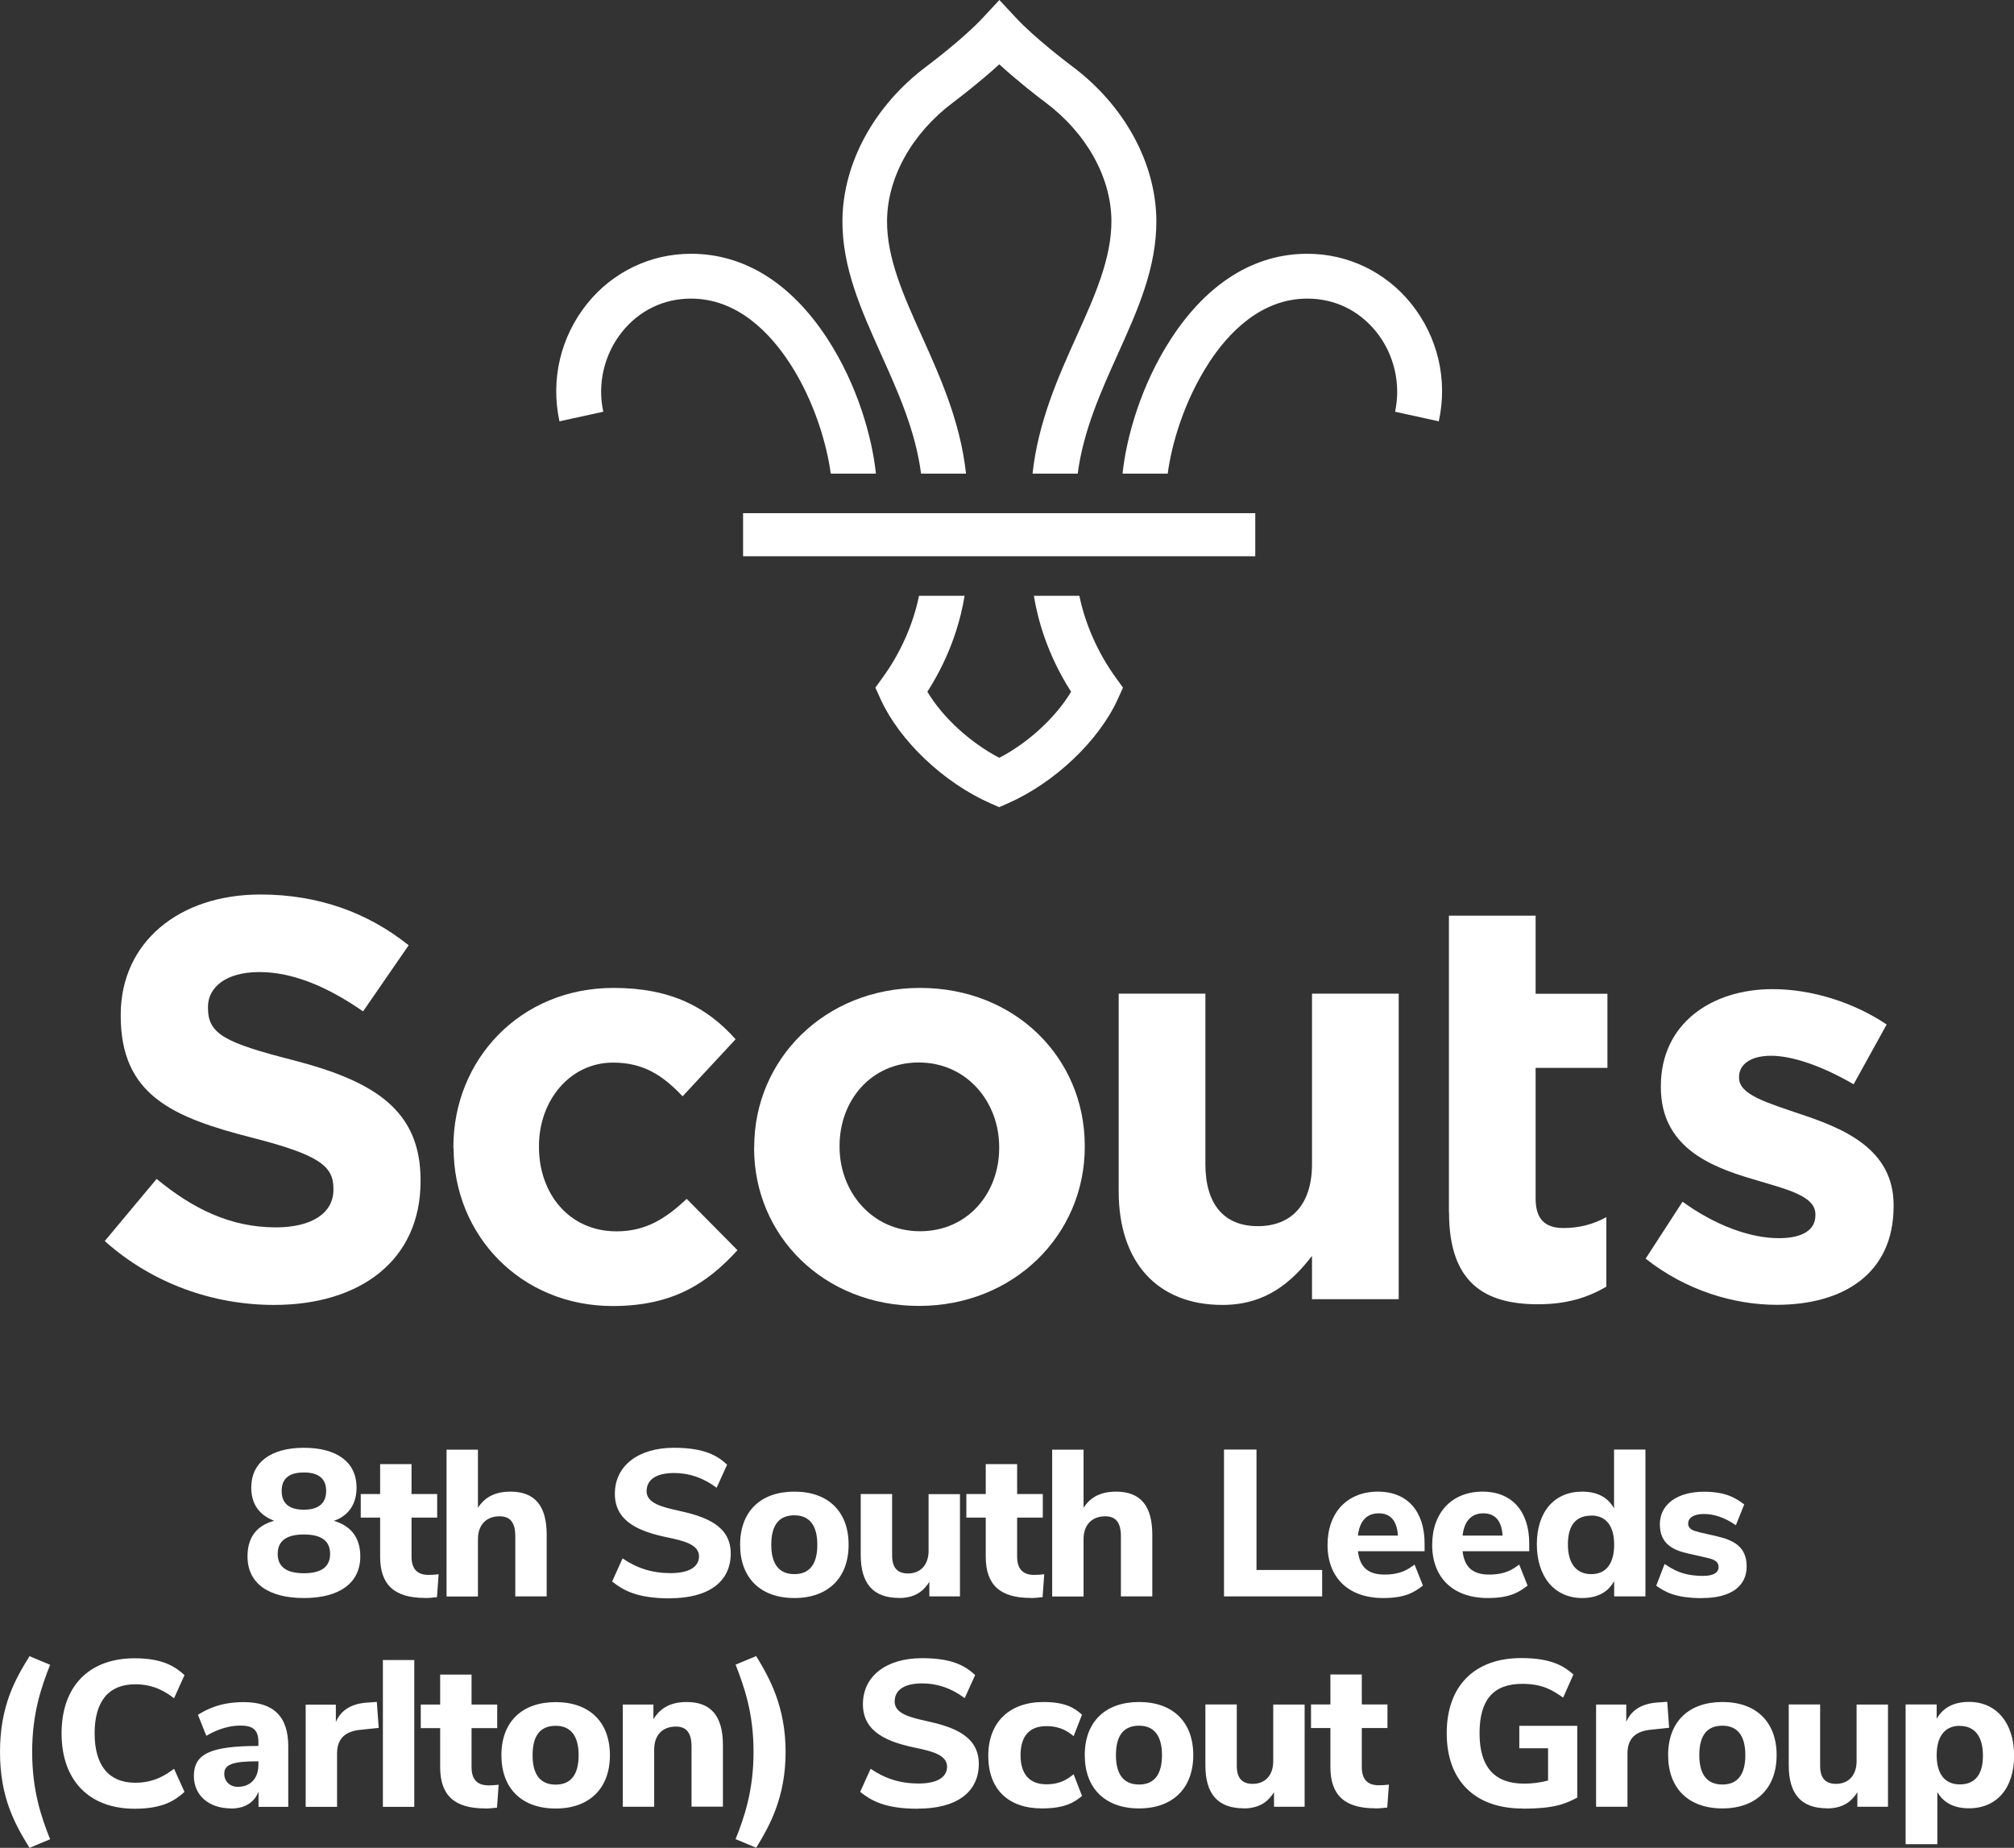
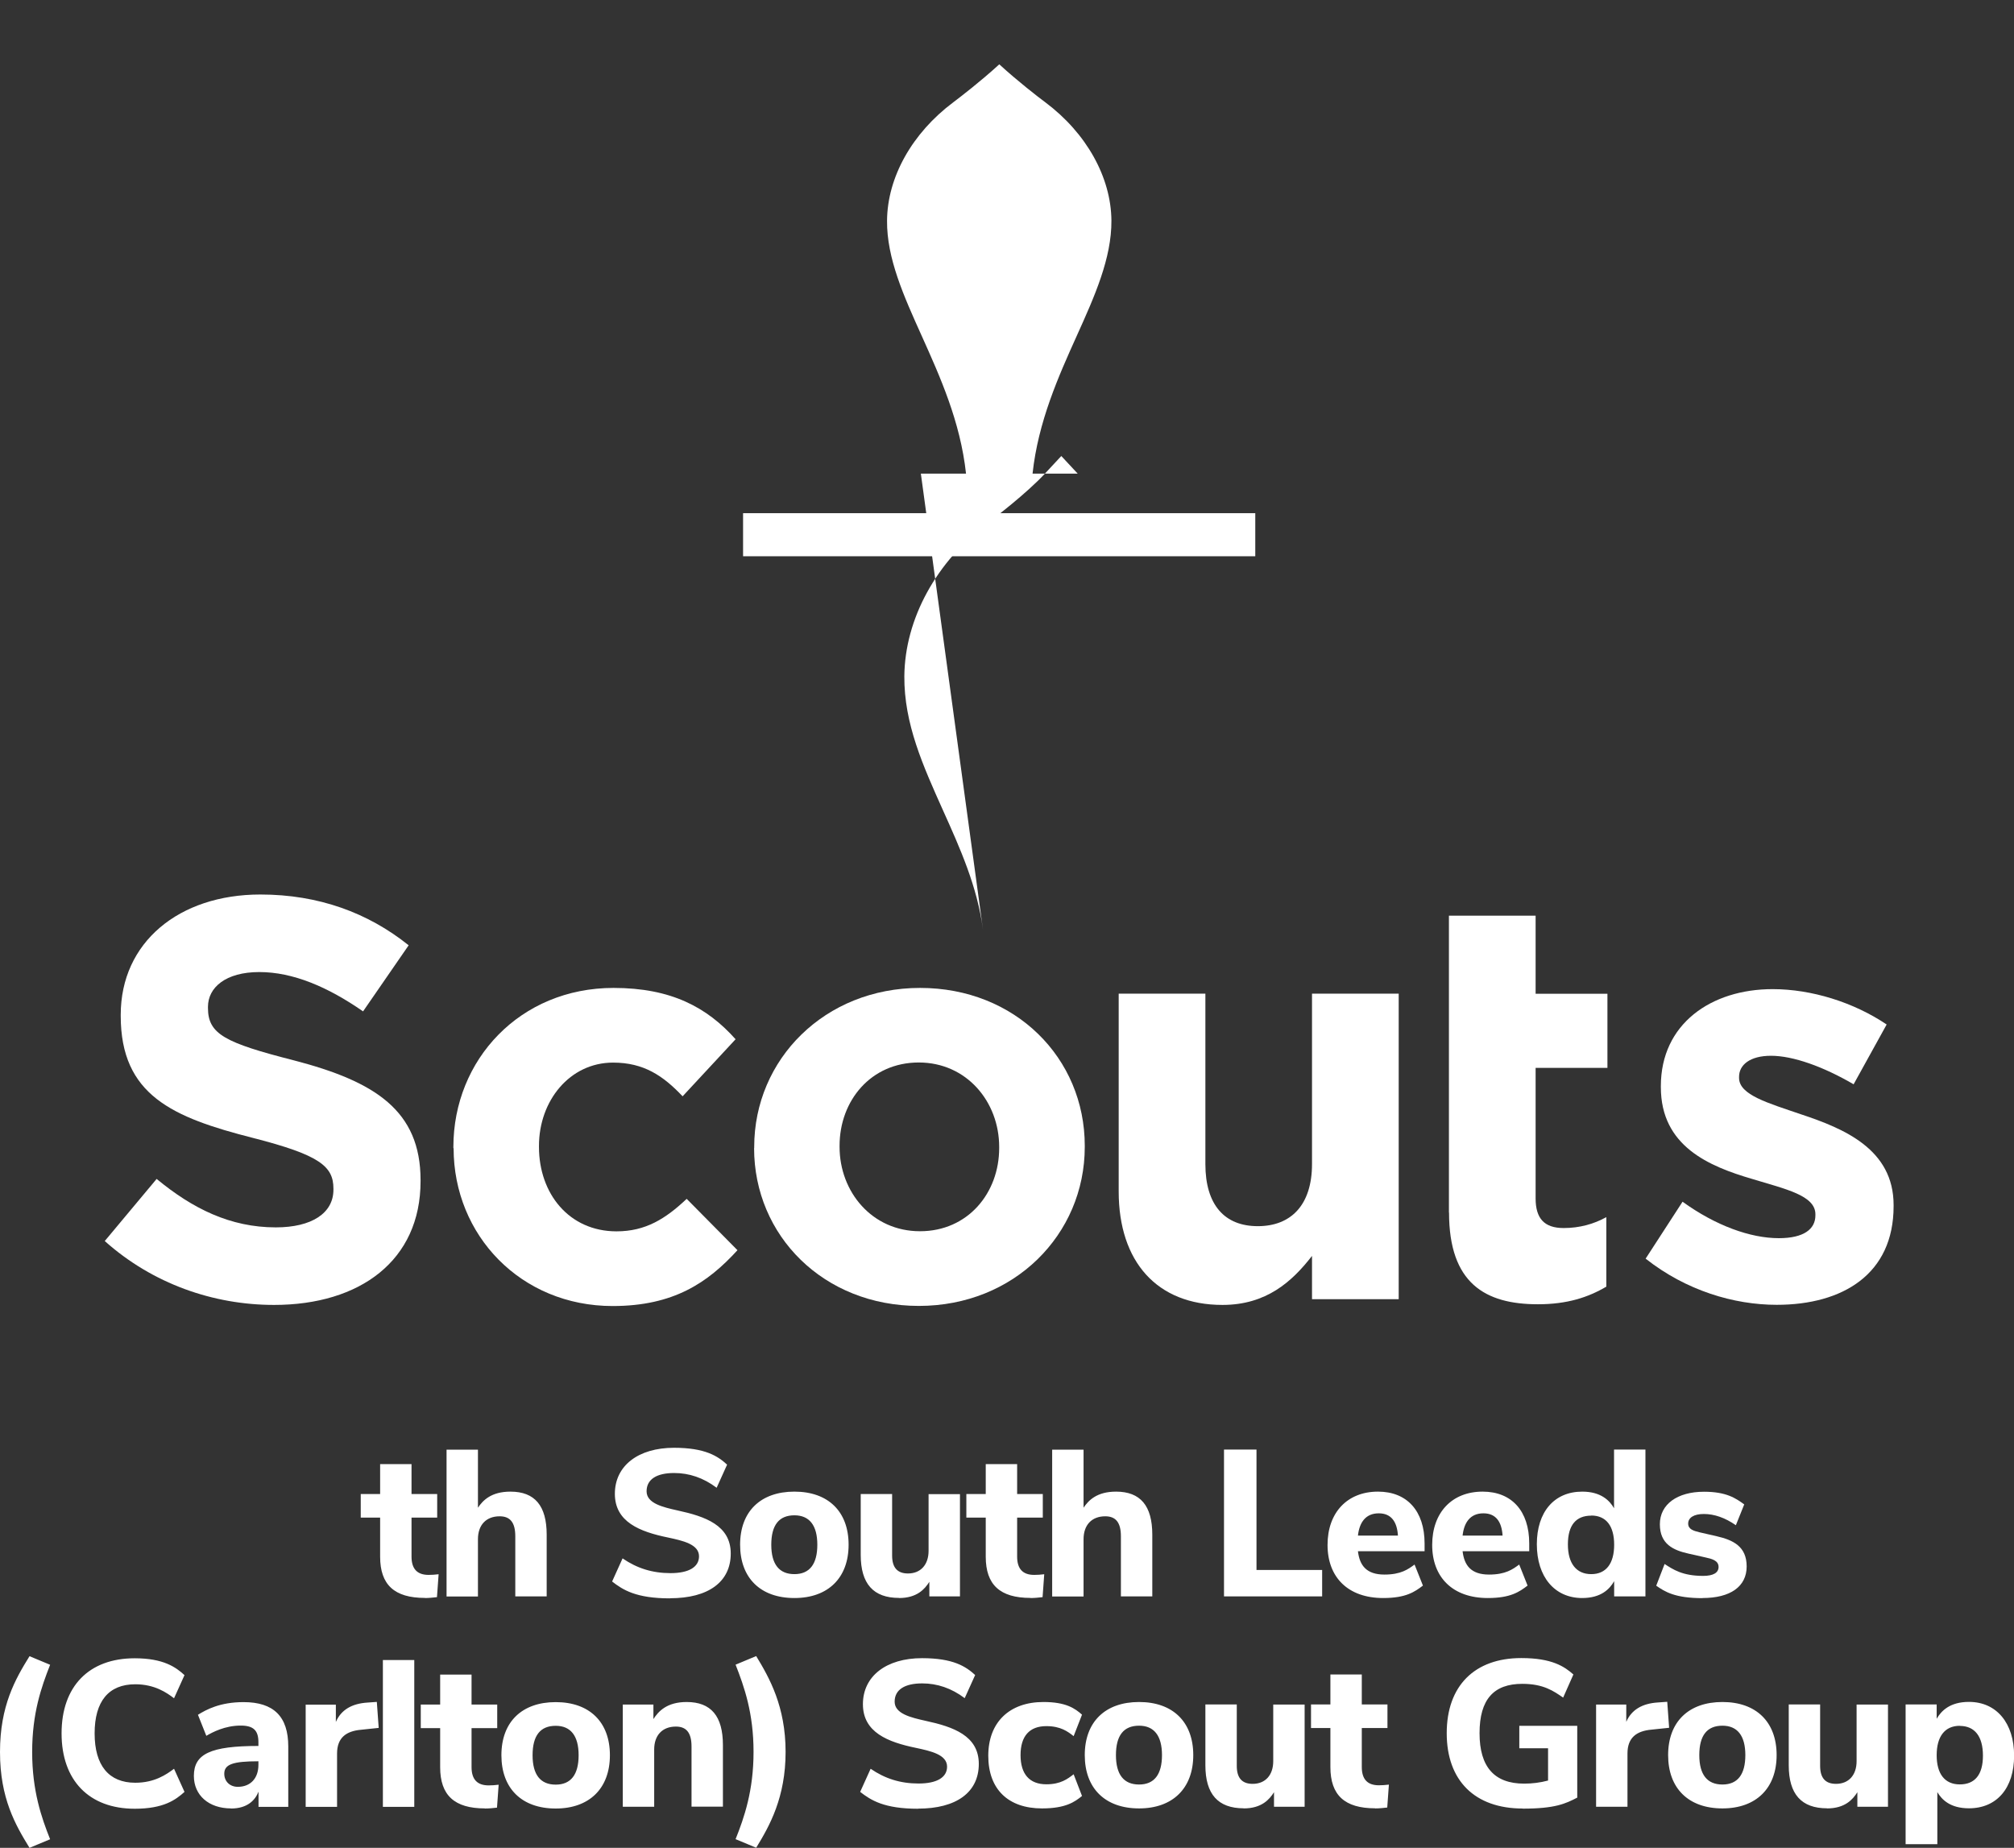
<svg xmlns="http://www.w3.org/2000/svg" id="Layer_1" data-name="Layer 1" viewBox="0 0 182.84 167.76">
  <rect x="0" y="0" width="182.84" height="167.76" fill="#333333" stroke="none" />
  <path d="m9.51,112.67l4.71-5.64c3.26,2.69,6.68,4.4,10.82,4.4,3.26,0,5.23-1.29,5.23-3.42v-.1c0-2.02-1.24-3.05-7.3-4.6-7.3-1.86-12.01-3.88-12.01-11.08v-.1c0-6.57,5.28-10.92,12.68-10.92,5.28,0,9.78,1.66,13.46,4.61l-4.14,6c-3.21-2.23-6.37-3.57-9.42-3.57s-4.66,1.4-4.66,3.16v.1c0,2.38,1.55,3.16,7.81,4.76,7.35,1.91,11.49,4.55,11.49,10.87v.1c0,7.19-5.49,11.23-13.3,11.23-5.49,0-11.02-1.91-15.37-5.8" style="fill: #fff;" />
  <path d="m41.16,104.24v-.11c0-7.92,6.05-14.44,14.54-14.44,5.23,0,8.49,1.76,11.08,4.66l-4.81,5.18c-1.76-1.86-3.52-3.06-6.31-3.06-3.94,0-6.73,3.47-6.73,7.56v.1c0,4.24,2.74,7.66,7.04,7.66,2.64,0,4.45-1.14,6.37-2.95l4.61,4.66c-2.69,2.95-5.8,5.07-11.33,5.07-8.33,0-14.44-6.42-14.44-14.33" style="fill: #fff;" />
  <path d="m68.47,104.24v-.11c0-7.97,6.42-14.44,15.06-14.44s14.95,6.36,14.95,14.33v.1c0,7.97-6.42,14.44-15.06,14.44s-14.96-6.37-14.96-14.33m22.25,0v-.11c0-4.09-2.95-7.66-7.3-7.66s-7.19,3.47-7.19,7.56v.1c0,4.09,2.95,7.66,7.3,7.66s7.19-3.47,7.19-7.55" style="fill: #fff;" />
  <path d="m101.56,108.17v-17.96h7.87v15.47c0,3.73,1.76,5.64,4.76,5.64s4.92-1.91,4.92-5.64v-15.47h7.87v27.74h-7.87v-3.93c-1.81,2.33-4.14,4.45-8.13,4.45-5.95,0-9.42-3.93-9.42-10.3" style="fill: #fff;" />
  <path d="m131.54,110.09v-26.96h7.87v7.09h6.52v6.73h-6.52v11.85c0,1.81.78,2.69,2.54,2.69,1.45,0,2.74-.36,3.88-.99v6.31c-1.66.98-3.57,1.6-6.21,1.6-4.81,0-8.07-1.92-8.07-8.33" style="fill: #fff;" />
  <path d="m149.39,114.28l3.36-5.18c3,2.17,6.16,3.31,8.74,3.31,2.28,0,3.32-.83,3.32-2.07v-.1c0-1.71-2.69-2.28-5.75-3.21-3.88-1.14-8.28-2.95-8.28-8.33v-.1c0-5.64,4.56-8.8,10.15-8.8,3.52,0,7.35,1.19,10.35,3.21l-3,5.43c-2.74-1.6-5.49-2.59-7.5-2.59-1.91,0-2.9.83-2.9,1.91v.1c0,1.55,2.64,2.28,5.64,3.31,3.88,1.29,8.39,3.16,8.39,8.23v.11c0,6.16-4.61,8.95-10.61,8.95-3.88,0-8.23-1.29-11.9-4.19" style="fill: #fff;" />
-   <path d="m71.69,32.96c2.24,3.44,3.37,7.37,3.73,10.04h4.1c-.34-3.26-1.66-8.04-4.42-12.27-3.28-5.03-7.55-7.69-12.35-7.69h-.03c-3.66,0-7.08,1.64-9.4,4.51-2.43,3.02-3.35,6.91-2.53,10.7l3.98-.87c-.56-2.53.09-5.25,1.72-7.27,1.56-1.93,3.77-3,6.23-3h.02c4.24,0,7.21,3.18,8.94,5.84h0Z" style="fill: #fff;" />
-   <path d="m101.26,61.47c-1.59-2.2-2.75-4.84-3.27-7.38h-4.13c.32,1.98,1.16,5.26,3.38,8.71-1.39,2.33-3.89,4.63-6.52,6t0,0s0,0,0,0c-2.64-1.38-5.14-3.67-6.53-6,2.22-3.45,3.06-6.73,3.38-8.71h-4.14c-.51,2.54-1.67,5.18-3.27,7.38l-.69.96.49,1.08c1.73,3.77,5.72,7.55,9.93,9.41l.82.36h0s0,0,0,0l.82-.36c4.21-1.86,8.2-5.64,9.93-9.41l.49-1.08-.69-.96h0Z" style="fill: #fff;" />
-   <path d="m109.74,32.96c-2.24,3.44-3.38,7.37-3.73,10.04h-4.1c.34-3.26,1.66-8.04,4.42-12.27,3.28-5.03,7.55-7.69,12.34-7.69h.03c3.66,0,7.08,1.64,9.4,4.51,2.43,3.02,3.35,6.91,2.52,10.7l-3.97-.87c.55-2.53-.09-5.25-1.72-7.27-1.56-1.93-3.77-3-6.23-3h-.02c-4.25,0-7.21,3.18-8.94,5.84h0Z" style="fill: #fff;" />
-   <path d="m83.6,43h4.1c-.51-4.72-2.37-8.83-4.01-12.48-1.64-3.64-3.19-7.07-3.16-10.49.03-3.94,2.28-7.95,6.01-10.74.65-.49,2.51-1.92,4.18-3.45,1.67,1.53,3.52,2.96,4.18,3.45,3.73,2.79,5.97,6.8,6,10.74.02,3.42-1.52,6.86-3.16,10.49-1.64,3.64-3.49,7.76-4,12.48h4.1c.51-3.9,2.09-7.41,3.62-10.81,1.83-4.05,3.55-7.88,3.52-12.2-.05-5.2-2.9-10.42-7.63-13.96-.56-.42-3.46-2.63-5.13-4.43l-1.49-1.6-1.49,1.6c-1.67,1.8-4.57,4.01-5.13,4.43-4.73,3.54-7.58,8.76-7.63,13.96-.03,4.32,1.7,8.14,3.52,12.2,1.53,3.4,3.11,6.91,3.62,10.81h0Z" style="fill: #fff;" />
+   <path d="m83.6,43h4.1c-.51-4.72-2.37-8.83-4.01-12.48-1.64-3.64-3.19-7.07-3.16-10.49.03-3.94,2.28-7.95,6.01-10.74.65-.49,2.51-1.92,4.18-3.45,1.67,1.53,3.52,2.96,4.18,3.45,3.73,2.79,5.97,6.8,6,10.74.02,3.42-1.52,6.86-3.16,10.49-1.64,3.64-3.49,7.76-4,12.48h4.1l-1.49-1.6-1.49,1.6c-1.67,1.8-4.57,4.01-5.13,4.43-4.73,3.54-7.58,8.76-7.63,13.96-.03,4.32,1.7,8.14,3.52,12.2,1.53,3.4,3.11,6.91,3.62,10.81h0Z" style="fill: #fff;" />
  <polygon points="67.46 46.59 67.46 50.5 113.96 50.5 113.96 46.59 67.46 46.59 67.46 46.59" style="fill: #fff;" />
-   <path d="m27.59,145.08c3.25,0,5.12-1.38,5.12-3.78,0-2-1.17-2.87-2.4-3.23,1.02-.34,2.06-1.21,2.06-3.02,0-2.29-1.76-3.61-4.78-3.61s-4.78,1.34-4.78,3.61c0,1.83,1.08,2.63,2.08,3.02-1.27.34-2.42,1.19-2.42,3.23,0,2.42,1.87,3.78,5.12,3.78h0Zm0-5.77c1.59,0,2.38.59,2.38,1.76s-.79,1.76-2.38,1.76-2.38-.59-2.38-1.76.79-1.76,2.38-1.76h0Zm0-5.63c1.34,0,2.02.57,2.02,1.68s-.68,1.7-2.02,1.7-2.02-.57-2.02-1.7.68-1.68,2.02-1.68h0Z" style="fill: #fff;" />
  <path d="m38.57,145.08c.38,0,.74-.04,1.1-.08l.15-2.08c-.32.04-.62.06-.91.06-1.04,0-1.55-.55-1.55-1.66v-3.54h2.33v-2.14h-2.33v-2.72h-2.85v2.72h-1.76v2.14h1.76v3.55c0,2.55,1.3,3.74,4.06,3.74h0Zm11.06-.15v-5.6c0-2.63-1.08-3.91-3.29-3.91-1.74,0-2.5.79-2.95,1.46v-5.27h-2.85v13.33h2.85v-5.2c0-1.29.74-2.08,1.97-2.08.96,0,1.42.57,1.42,1.81v5.46h2.85Zm11.19.17c3.5,0,5.52-1.49,5.52-4.06s-2.33-3.37-4.82-3.91c-1.34-.3-2.82-.64-2.82-1.74s.93-1.66,2.5-1.66c1.36,0,2.65.43,3.86,1.34l.95-2.1c-.85-.78-2-1.53-4.82-1.53-3.25,0-5.37,1.63-5.37,4.18s2.25,3.44,4.84,3.97c1.3.28,2.8.6,2.8,1.7,0,.98-.93,1.53-2.59,1.53s-3.06-.45-4.35-1.34l-.95,2.1c.98.76,2.17,1.53,5.26,1.53h0Zm11.3-.02c3.06,0,4.92-1.83,4.92-4.84s-1.85-4.82-4.92-4.82-4.93,1.8-4.93,4.82,1.85,4.84,4.93,4.84h0Zm0-7.51c1.36,0,2.08.91,2.08,2.67s-.7,2.67-2.08,2.67-2.1-.89-2.1-2.67.7-2.67,2.1-2.67h0Zm9.49,7.51c1.64,0,2.34-.81,2.76-1.47v1.32h2.78v-9.28h-2.85v5.14c0,1.27-.72,2.06-1.87,2.06-.96,0-1.44-.53-1.44-1.63v-5.58h-2.85v5.52c0,2.63,1.15,3.91,3.48,3.91h0Zm11.94,0c.38,0,.74-.04,1.1-.08l.15-2.08c-.32.04-.62.06-.91.06-1.04,0-1.55-.55-1.55-1.66v-3.54h2.33v-2.14h-2.33v-2.72h-2.85v2.72h-1.76v2.14h1.76v3.55c0,2.55,1.3,3.74,4.06,3.74h0Zm11.06-.15v-5.6c0-2.63-1.08-3.91-3.29-3.91-1.74,0-2.5.79-2.95,1.46v-5.27h-2.85v13.33h2.85v-5.2c0-1.29.74-2.08,1.97-2.08.96,0,1.42.57,1.42,1.81v5.46h2.85Zm15.42,0v-2.4h-5.96v-10.93h-2.95v13.33h8.9Zm5.54.15c2.08,0,2.87-.57,3.61-1.13l-.76-1.91c-.59.43-1.23.91-2.74.91-1.63,0-2.25-.83-2.4-2.12h6.05v-.7c0-2.95-1.59-4.71-4.23-4.71-2.78,0-4.58,1.89-4.58,4.84s1.87,4.82,5.05,4.82h0Zm-.4-7.69c1.13,0,1.66.76,1.74,2.02h-3.63c.13-1.17.68-2.02,1.89-2.02h0Zm9.9,7.69c2.08,0,2.87-.57,3.61-1.13l-.76-1.91c-.59.43-1.23.91-2.74.91-1.63,0-2.25-.83-2.4-2.12h6.05v-.7c0-2.95-1.59-4.71-4.23-4.71-2.78,0-4.58,1.89-4.58,4.84s1.87,4.82,5.05,4.82h0Zm-.4-7.69c1.13,0,1.66.76,1.74,2.02h-3.63c.13-1.17.68-2.02,1.89-2.02h0Zm8.96,7.69c1.72,0,2.5-.81,2.91-1.53v1.38h2.84v-13.33h-2.85v5.33c-.4-.7-1.19-1.51-2.89-1.51-2.53,0-4.12,1.83-4.12,4.78s1.61,4.88,4.12,4.88h0Zm.83-7.49c1.34,0,2.08.93,2.08,2.65s-.74,2.67-2.08,2.67-2.12-.95-2.12-2.7.74-2.61,2.12-2.61h0Z" style="fill: #fff;" />
  <path d="m154.56,145.08c2.53,0,4.01-1.04,4.01-2.87s-1.25-2.4-2.72-2.74l-1.57-.36c-.51-.13-1.02-.26-1.02-.79s.51-.87,1.42-.87c.96,0,1.93.34,2.91,1.02l.76-1.89c-.76-.55-1.61-1.15-3.65-1.15-2.44,0-4.01,1.15-4.01,2.95s1.21,2.36,2.61,2.67l1.51.34c.6.13,1.21.28,1.21.87,0,.53-.49.81-1.4.81-1.89,0-2.74-.59-3.5-1.08l-.76,1.97c.79.55,1.7,1.13,4.2,1.13h0Z" style="fill: #fff;" />
  <path d="m2.68,167.76l1.87-.78c-.78-1.95-1.63-4.39-1.63-7.92s.83-5.88,1.63-7.92l-1.87-.78c-1.29,2.08-2.68,4.5-2.68,8.7s1.4,6.62,2.68,8.7h0Zm9.55-3.55c2.63,0,3.72-.81,4.52-1.53l-.95-2.1c-.7.53-1.78,1.27-3.52,1.27-2.4,0-3.69-1.57-3.69-4.48s1.27-4.46,3.69-4.46c1.76,0,2.85.76,3.52,1.27l.95-2.1c-.78-.72-1.91-1.53-4.52-1.53-4.16,0-6.64,2.55-6.64,6.82s2.5,6.84,6.64,6.84h0Zm8.73-.02c1.53,0,2.21-.78,2.51-1.53v1.38h2.7v-5.48c0-2.72-1.32-4.03-4.06-4.03-2.14,0-3.38.68-4.14,1.15l.76,1.91c.55-.32,1.68-.93,3.12-.93,1.15,0,1.61.43,1.61,1.51v.34c-4.35,0-5.86.72-5.86,2.72,0,1.76,1.36,2.95,3.37,2.95h0Zm2.5-4.29v.32c0,1.23-.72,2-1.87,2-.72,0-1.23-.49-1.23-1.19,0-.85.78-1.13,3.1-1.13h0Zm7.14,4.14v-4.84c0-1.44.83-2.04,2.17-2.16l1.61-.17-.17-2.36-.83.06c-1.47.09-2.42.68-2.89,1.76v-1.57h-2.74v9.28h2.85Zm7.01,0v-13.33h-2.85v13.33h2.85Zm6.41.15c.38,0,.74-.04,1.1-.08l.15-2.08c-.32.04-.62.06-.91.06-1.04,0-1.55-.55-1.55-1.66v-3.54h2.33v-2.14h-2.33v-2.72h-2.85v2.72h-1.76v2.14h1.76v3.55c0,2.55,1.3,3.74,4.06,3.74h0Zm6.43,0c3.06,0,4.92-1.83,4.92-4.84s-1.85-4.82-4.92-4.82-4.93,1.8-4.93,4.82,1.85,4.84,4.93,4.84h0Zm0-7.51c1.36,0,2.08.91,2.08,2.67s-.7,2.67-2.08,2.67-2.1-.89-2.1-2.67.7-2.67,2.1-2.67h0Zm15.18,7.35v-5.6c0-2.63-1.08-3.91-3.29-3.91-1.8,0-2.57.85-3.02,1.55v-1.32h-2.78v9.28h2.85v-5.2c0-1.29.74-2.08,1.97-2.08.96,0,1.42.57,1.42,1.81v5.46h2.85Zm3.02,3.72c1.23-2,2.67-4.58,2.67-8.7s-1.46-6.71-2.67-8.7l-1.87.78c.79,2.02,1.63,4.39,1.63,7.92s-.85,5.97-1.63,7.92l1.87.78h0Zm14.69-3.55c3.5,0,5.52-1.49,5.52-4.06s-2.33-3.37-4.82-3.91c-1.34-.3-2.82-.64-2.82-1.74s.93-1.66,2.5-1.66c1.36,0,2.65.43,3.86,1.34l.95-2.1c-.85-.78-2-1.53-4.82-1.53-3.25,0-5.37,1.63-5.37,4.18s2.25,3.44,4.84,3.97c1.3.28,2.8.6,2.8,1.7,0,.98-.93,1.53-2.59,1.53s-3.06-.45-4.35-1.34l-.95,2.1c.98.76,2.17,1.53,5.26,1.53h0Zm11.26-.02c2.14,0,2.97-.59,3.63-1.13l-.76-1.97c-.55.42-1.17.91-2.48.91-1.53,0-2.34-.93-2.34-2.65s.81-2.63,2.34-2.63c1.3,0,1.95.49,2.48.91l.76-1.95c-.64-.57-1.46-1.15-3.5-1.15-3.1,0-5.01,1.85-5.01,4.88s1.8,4.78,4.88,4.78h0Zm8.81,0c3.06,0,4.92-1.83,4.92-4.84s-1.85-4.82-4.92-4.82-4.93,1.8-4.93,4.82,1.85,4.84,4.93,4.84h0Zm0-7.51c1.36,0,2.08.91,2.08,2.67s-.7,2.67-2.08,2.67-2.1-.89-2.1-2.67.7-2.67,2.1-2.67h0Zm9.49,7.51c1.64,0,2.34-.81,2.76-1.47v1.32h2.78v-9.28h-2.85v5.14c0,1.27-.72,2.06-1.87,2.06-.96,0-1.44-.53-1.44-1.63v-5.58h-2.85v5.52c0,2.63,1.15,3.91,3.48,3.91h0Zm11.94,0c.38,0,.74-.04,1.1-.08l.15-2.08c-.32.04-.62.06-.91.06-1.04,0-1.55-.55-1.55-1.66v-3.54h2.33v-2.14h-2.33v-2.72h-2.85v2.72h-1.76v2.14h1.76v3.55c0,2.55,1.3,3.74,4.06,3.74h0Zm13.4.02c2.95,0,3.88-.45,4.95-1v-6.52h-5.26v2.04h2.61v2.93c-.72.19-1.44.28-2.17.28-2.7,0-4.05-1.51-4.05-4.58s1.29-4.48,3.88-4.48c1.93,0,2.85.66,3.71,1.25l.93-2.1c-.81-.72-1.95-1.49-4.73-1.49-4.25,0-6.77,2.53-6.77,6.82s2.53,6.84,6.9,6.84h0Zm9.51-.17v-4.84c0-1.44.83-2.04,2.17-2.16l1.61-.17-.17-2.36-.83.06c-1.47.09-2.42.68-2.89,1.76v-1.57h-2.74v9.28h2.85Zm8.62.15c3.06,0,4.92-1.83,4.92-4.84s-1.85-4.82-4.92-4.82-4.93,1.8-4.93,4.82,1.85,4.84,4.93,4.84h0Zm0-7.51c1.36,0,2.08.91,2.08,2.67s-.7,2.67-2.08,2.67-2.1-.89-2.1-2.67.7-2.67,2.1-2.67h0Zm9.49,7.51c1.64,0,2.34-.81,2.76-1.47v1.32h2.78v-9.28h-2.85v5.14c0,1.27-.72,2.06-1.87,2.06-.96,0-1.44-.53-1.44-1.63v-5.58h-2.85v5.52c0,2.63,1.15,3.91,3.48,3.91h0Zm10.02,3.25v-4.73c.4.68,1.17,1.47,2.87,1.47,2.53,0,4.1-1.83,4.1-4.78s-1.59-4.88-4.1-4.88c-1.72,0-2.51.81-2.93,1.53v-1.3h-2.82v12.69h2.87Zm2.04-10.74c1.36,0,2.1.96,2.1,2.7s-.74,2.61-2.1,2.61-2.1-.95-2.1-2.65.74-2.67,2.1-2.67h0Z" style="fill: #fff;" />
</svg>